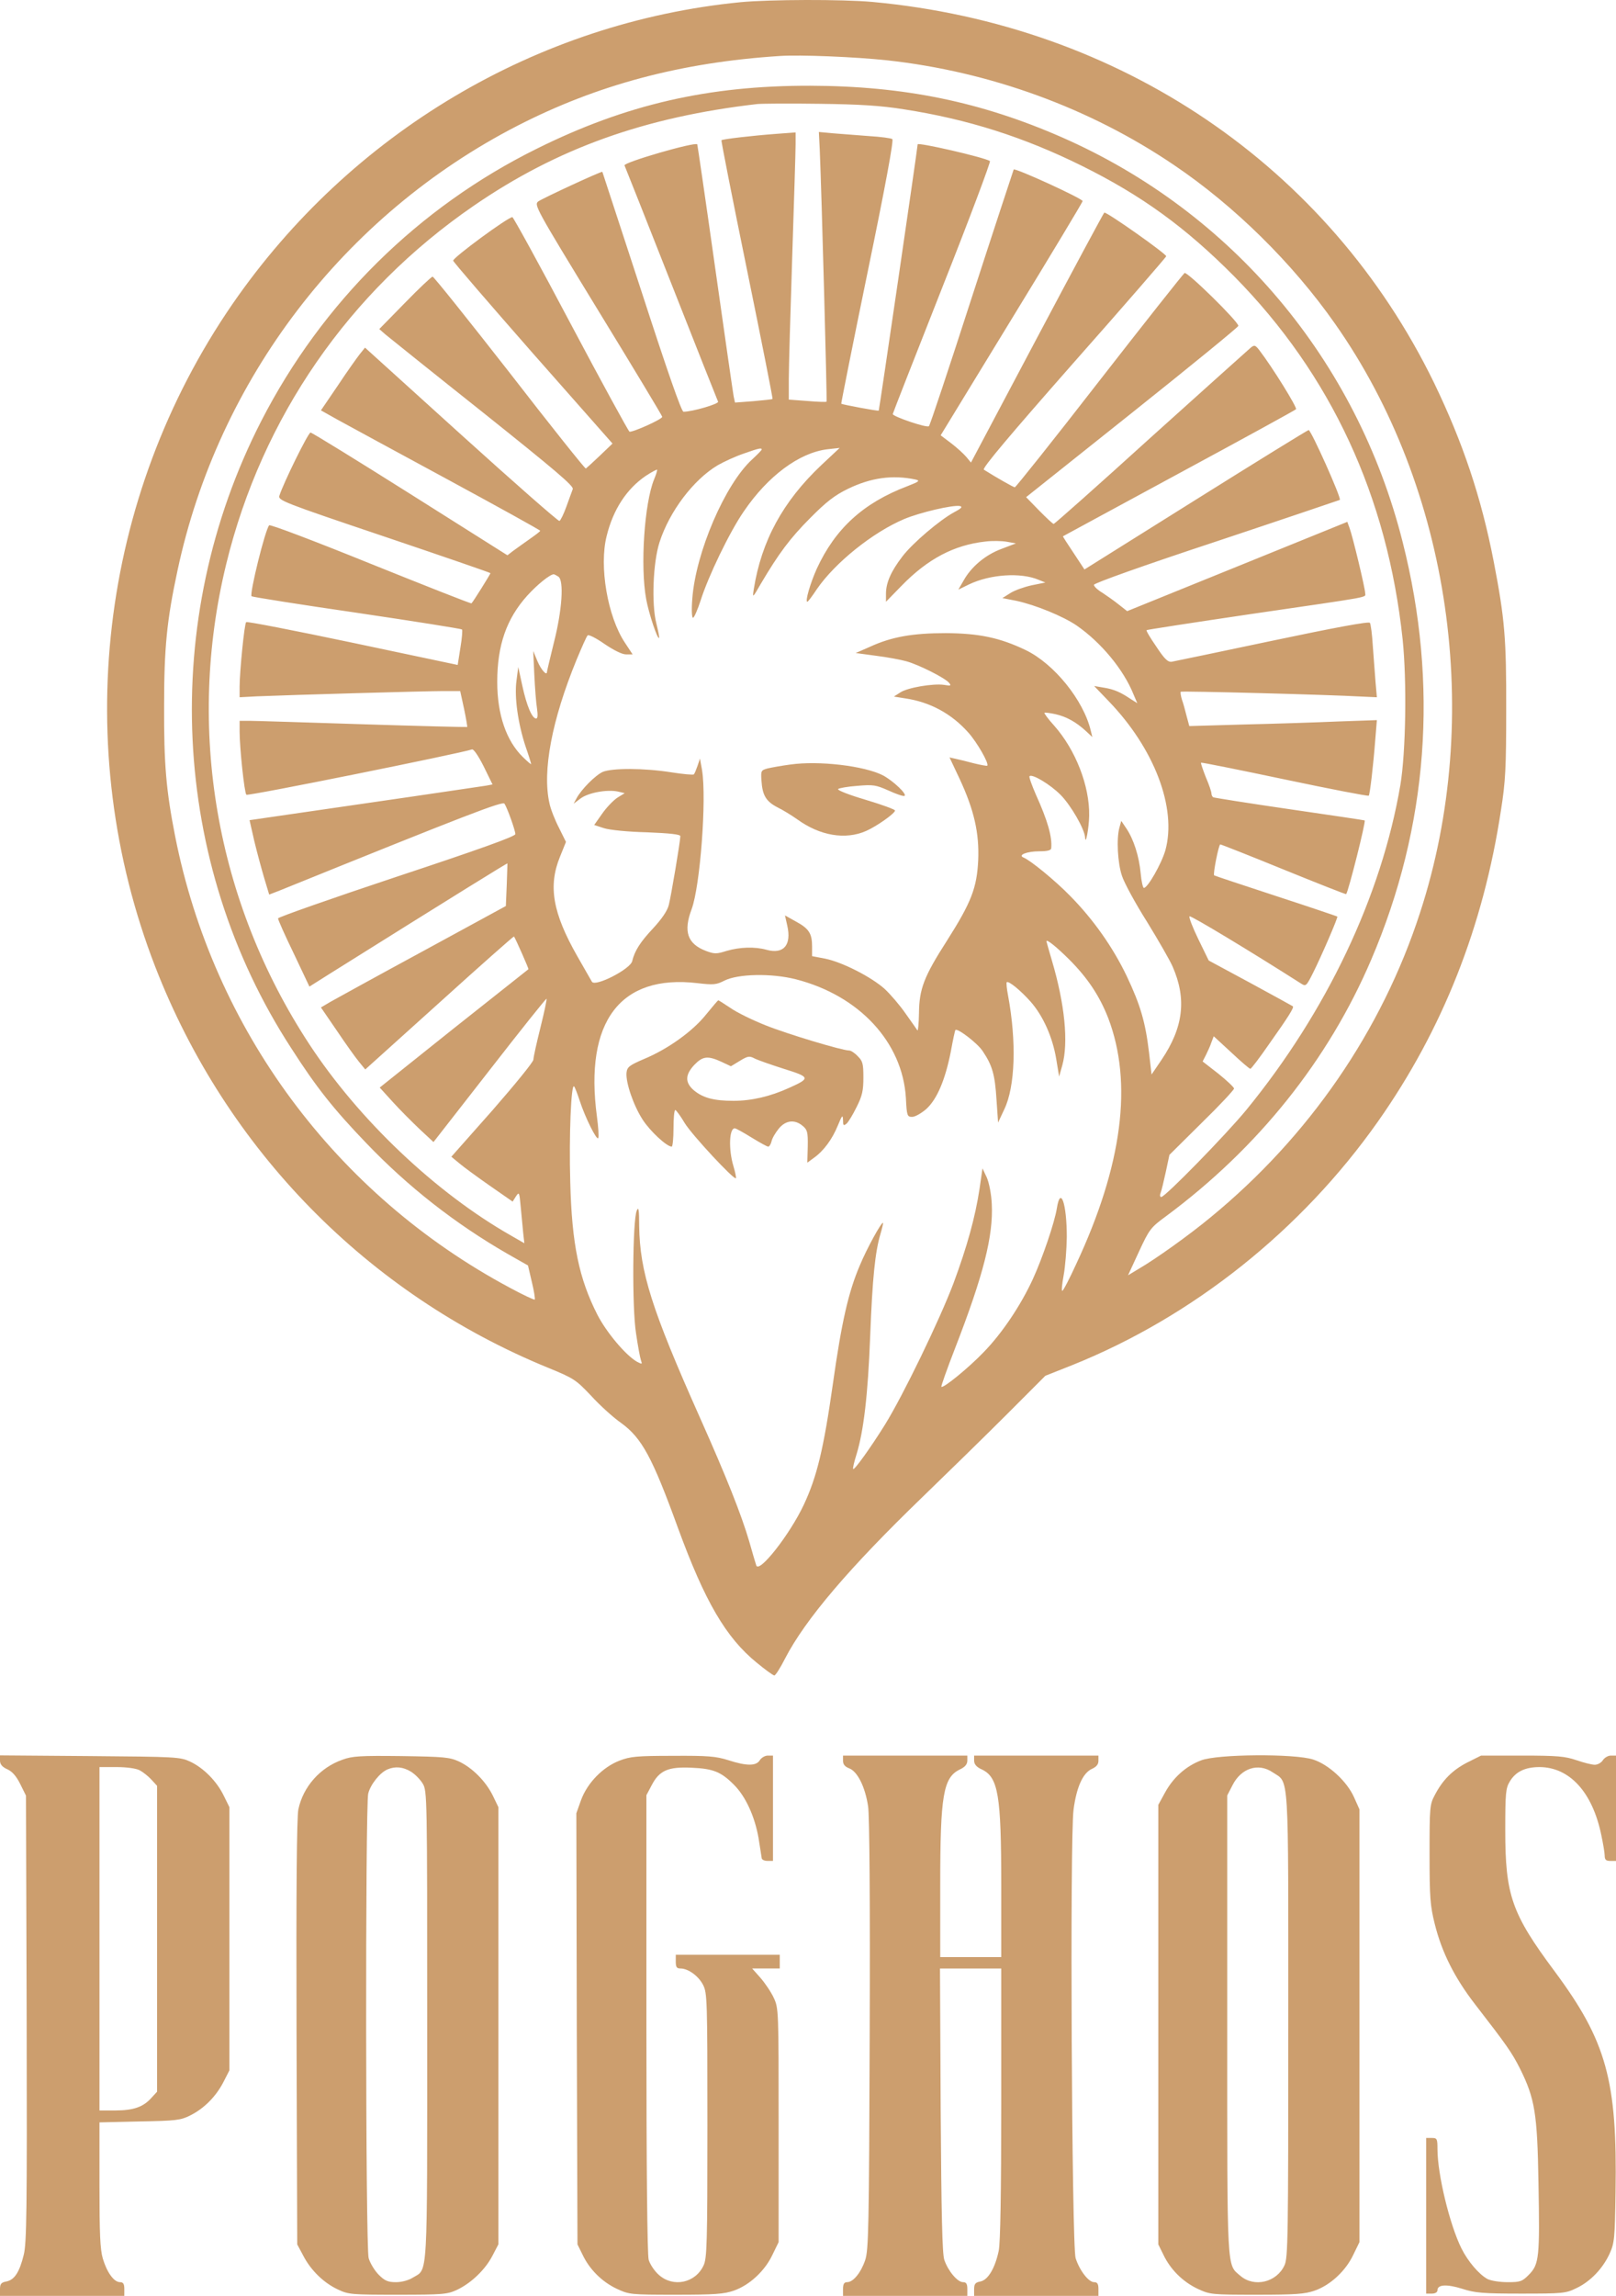
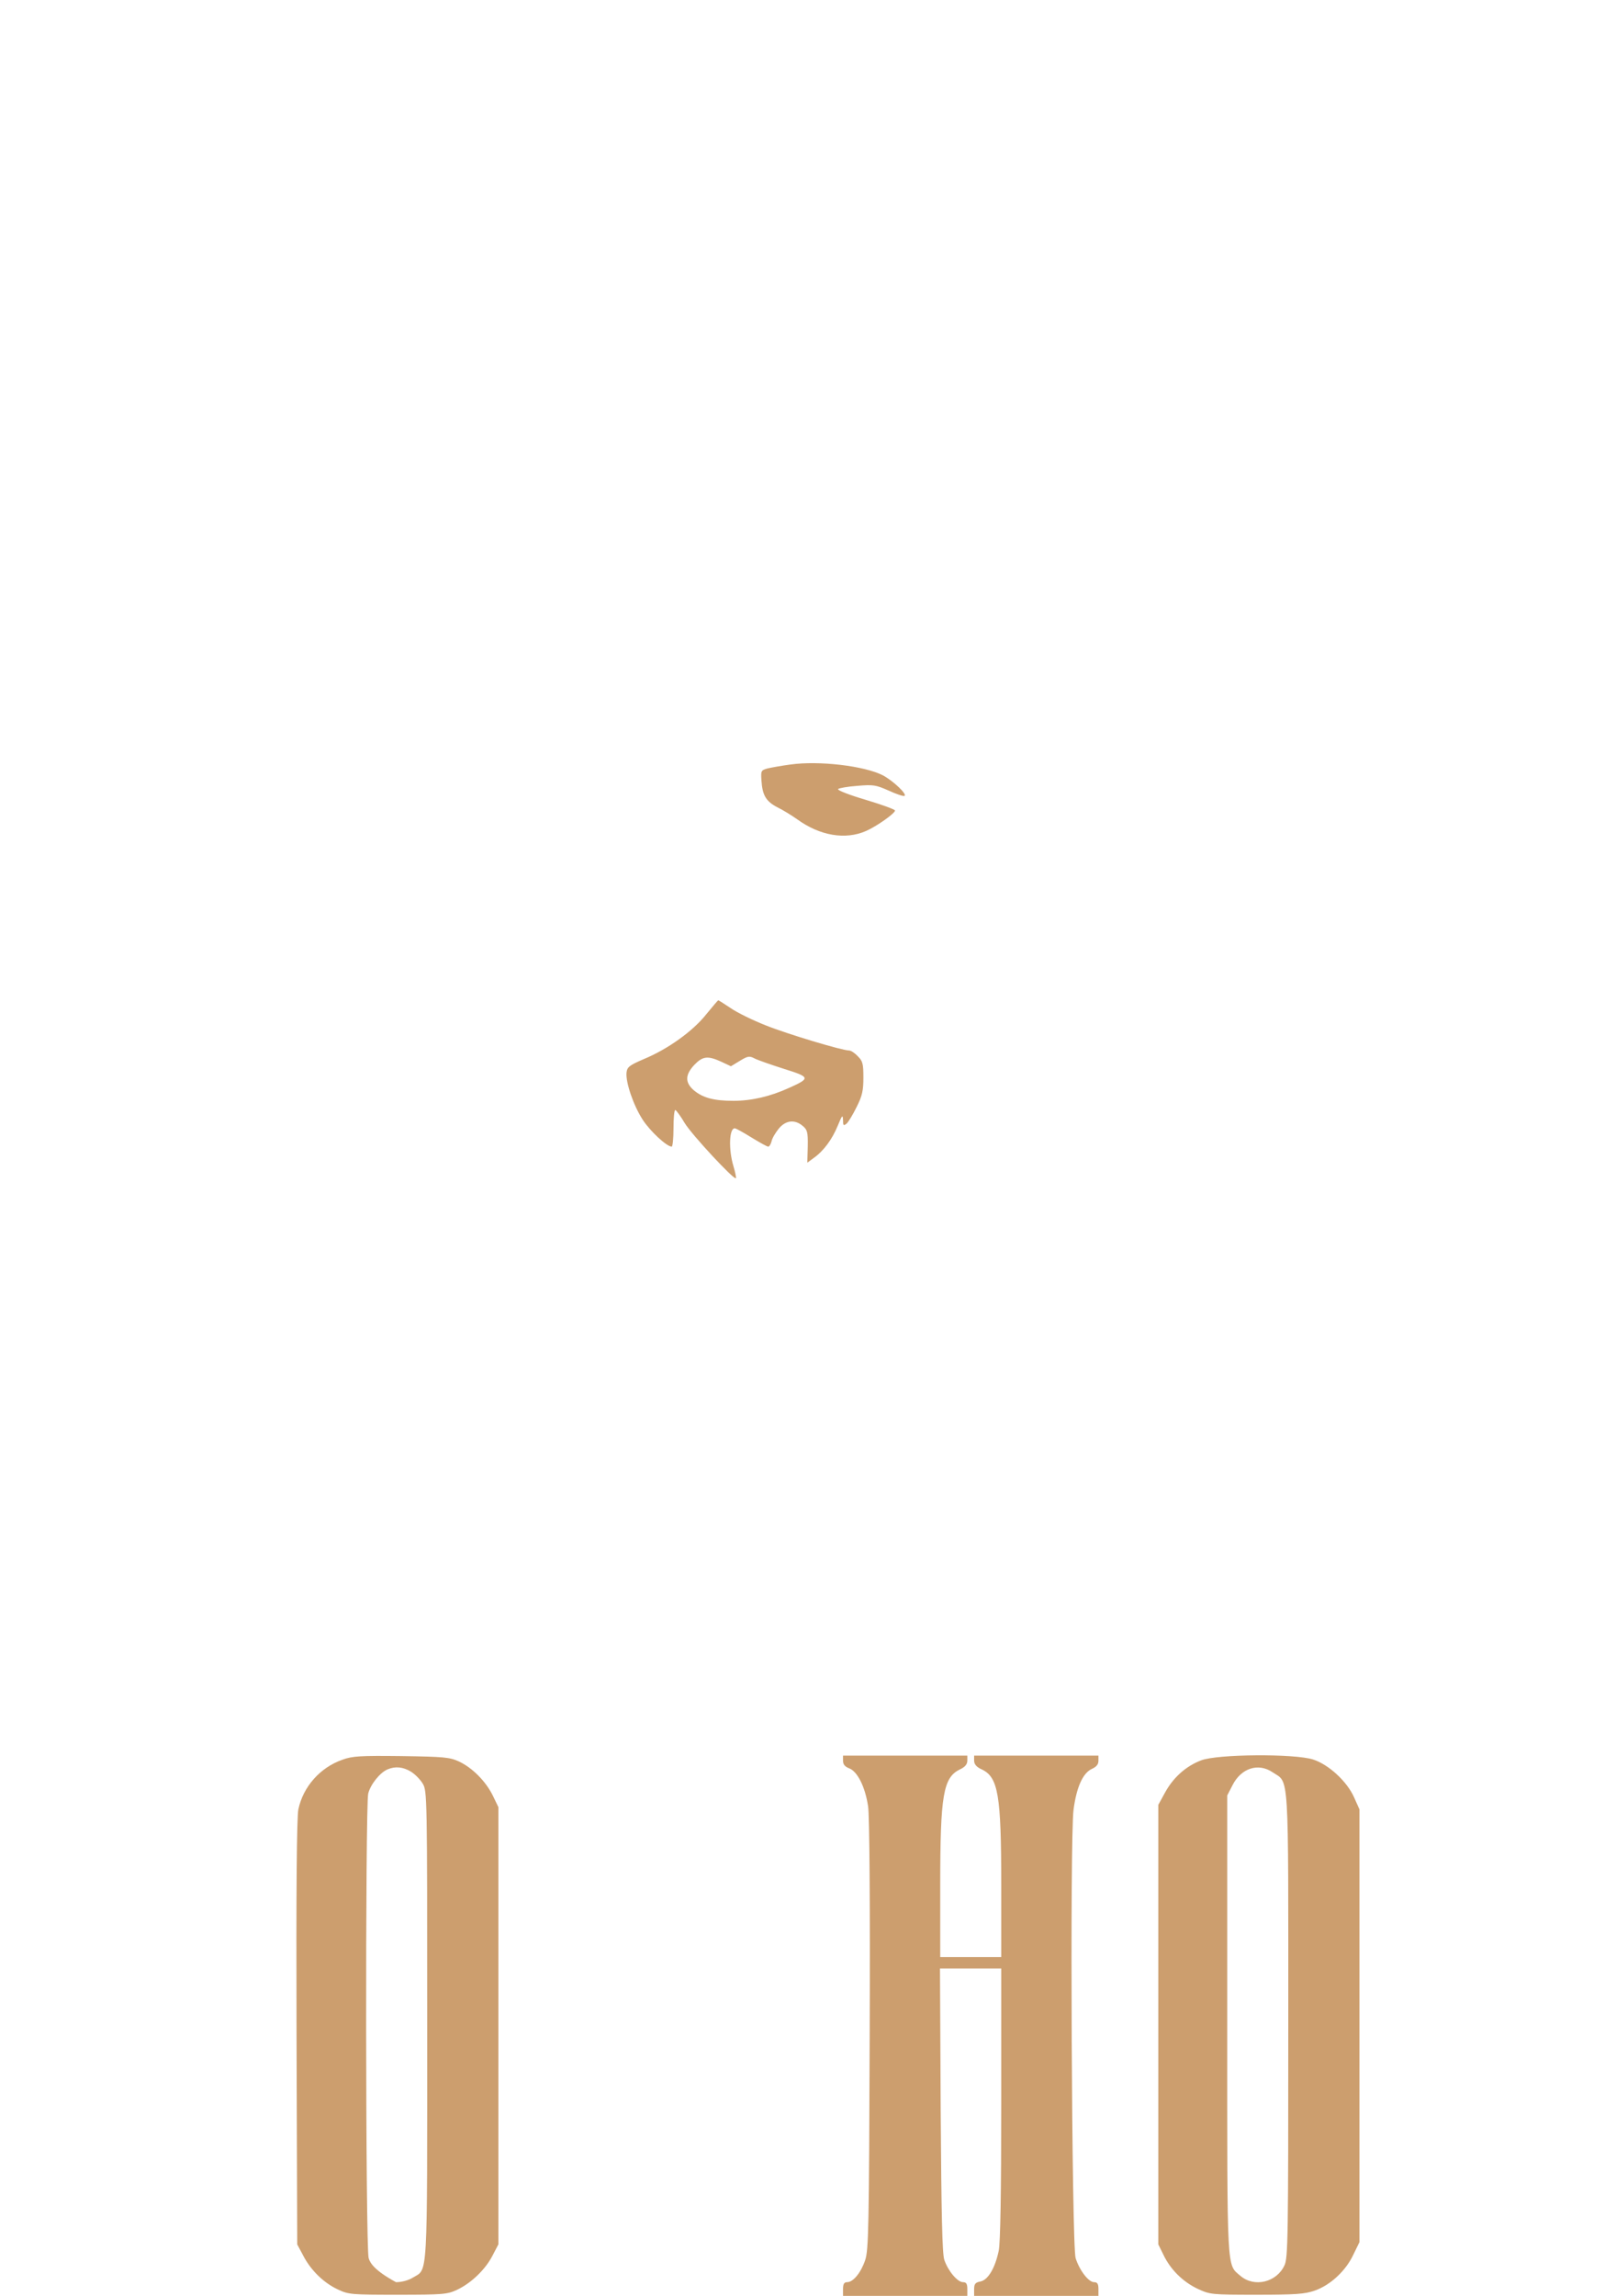
<svg xmlns="http://www.w3.org/2000/svg" viewBox="0 0 40 56.798" fill="none">
-   <path d="M18.333 0.054C13.293 0.547 8.677 3.288 5.757 7.518C2.451 12.316 1.735 18.483 3.844 23.92C5.6 28.44 9.097 32.008 13.567 33.837C14.205 34.098 14.255 34.132 14.63 34.528C14.842 34.761 15.178 35.066 15.374 35.202C15.889 35.576 16.146 36.052 16.784 37.807C17.444 39.608 17.964 40.509 18.73 41.132C18.943 41.308 19.139 41.449 19.167 41.449C19.195 41.449 19.318 41.257 19.435 41.025C19.933 40.062 21.024 38.782 22.82 37.048C23.452 36.437 24.403 35.508 24.924 34.987L25.875 34.035L26.546 33.769C29.533 32.569 32.213 30.433 34.109 27.743C35.704 25.478 36.717 22.924 37.153 20.041C37.265 19.338 37.282 18.987 37.282 17.577C37.287 15.799 37.248 15.317 36.974 13.896C36.666 12.304 36.208 10.945 35.497 9.472C32.884 4.109 27.726 0.614 21.595 0.048C20.851 -0.02 19.049 -0.014 18.333 0.054ZM21.958 1.492C24.498 1.77 26.977 2.67 29.064 4.086C30.557 5.094 31.995 6.51 33.047 8.011C35.911 12.083 36.728 17.741 35.15 22.578C34.199 25.506 32.398 28.117 29.97 30.111C29.438 30.552 28.605 31.147 28.185 31.39L27.922 31.549L28.191 30.966C28.448 30.411 28.482 30.366 28.862 30.088C31.145 28.395 32.879 26.226 33.942 23.739C35.352 20.443 35.614 16.937 34.719 13.409C33.584 8.906 30.495 5.247 26.294 3.401C24.28 2.517 22.372 2.127 20.056 2.121C17.533 2.115 15.491 2.585 13.287 3.679C10.356 5.128 7.972 7.484 6.468 10.413C3.933 15.351 4.219 21.338 7.212 25.936C7.833 26.905 8.258 27.438 9.063 28.276C10.098 29.358 11.262 30.269 12.56 31.017L13.069 31.306L13.164 31.713C13.22 31.94 13.248 32.133 13.237 32.15C13.22 32.161 12.94 32.031 12.616 31.855C8.308 29.55 5.282 25.466 4.336 20.692C4.112 19.554 4.056 18.908 4.062 17.464C4.062 16.025 4.129 15.346 4.392 14.122C5.399 9.387 8.51 5.321 12.806 3.112C14.781 2.098 16.856 1.543 19.301 1.385C19.799 1.351 21.175 1.407 21.958 1.492ZM22.372 2.704C23.95 2.948 25.337 3.39 26.77 4.098C28.258 4.834 29.343 5.621 30.552 6.839C32.946 9.268 34.344 12.282 34.719 15.821C34.825 16.852 34.798 18.602 34.663 19.418C34.194 22.17 32.84 25.025 30.848 27.46C30.339 28.078 28.84 29.612 28.744 29.612C28.711 29.612 28.705 29.567 28.728 29.51C28.75 29.459 28.806 29.221 28.857 28.989L28.946 28.57L29.746 27.777C30.188 27.347 30.546 26.962 30.546 26.928C30.54 26.894 30.367 26.73 30.154 26.559L29.768 26.259L29.852 26.095C29.897 26.005 29.959 25.869 29.986 25.784L30.043 25.636L30.479 26.038C30.714 26.259 30.926 26.441 30.949 26.441C30.971 26.441 31.178 26.169 31.413 25.829C31.911 25.127 32.034 24.923 32.001 24.894C31.984 24.883 31.514 24.623 30.949 24.317L29.919 23.762L29.662 23.235C29.522 22.946 29.422 22.691 29.444 22.669C29.472 22.64 30.982 23.552 32.208 24.334C32.325 24.407 32.336 24.396 32.504 24.062C32.711 23.648 33.125 22.691 33.102 22.674C33.097 22.669 32.414 22.436 31.581 22.165C30.753 21.893 30.065 21.666 30.053 21.655C30.02 21.627 30.166 20.89 30.205 20.89C30.227 20.89 30.932 21.168 31.777 21.513C32.616 21.853 33.315 22.131 33.321 22.119C33.377 22.051 33.813 20.324 33.779 20.296C33.768 20.29 32.935 20.165 31.916 20.018C30.904 19.871 30.053 19.735 30.031 19.724C30.003 19.707 29.986 19.661 29.986 19.627C29.986 19.588 29.925 19.406 29.846 19.225C29.774 19.038 29.718 18.88 29.729 18.868C29.74 18.857 30.669 19.044 31.799 19.282C32.929 19.52 33.864 19.701 33.88 19.684C33.908 19.656 33.992 18.942 34.042 18.291L34.081 17.815L33.108 17.849C32.577 17.872 31.53 17.906 30.787 17.923L29.438 17.962L29.371 17.713C29.337 17.577 29.287 17.39 29.253 17.3C29.226 17.209 29.215 17.124 29.226 17.113C29.248 17.09 32.912 17.186 33.701 17.232L34.081 17.249L34.048 16.875C34.031 16.671 34.003 16.269 33.981 15.986C33.964 15.697 33.931 15.442 33.908 15.408C33.886 15.368 33.03 15.527 31.497 15.85C30.188 16.127 29.064 16.359 29.002 16.371C28.907 16.382 28.823 16.303 28.622 15.997C28.476 15.787 28.364 15.6 28.381 15.589C28.392 15.578 29.533 15.402 30.915 15.198C34.048 14.74 33.791 14.791 33.791 14.672C33.791 14.553 33.483 13.273 33.405 13.063L33.349 12.91L30.624 14.015L27.9 15.119L27.698 14.96C27.587 14.87 27.402 14.74 27.29 14.666C27.172 14.598 27.077 14.507 27.077 14.468C27.077 14.428 28.297 13.992 30.115 13.392C31.782 12.837 33.153 12.372 33.164 12.367C33.209 12.327 32.453 10.639 32.392 10.639C32.37 10.639 31.111 11.415 29.601 12.361L26.843 14.088L26.574 13.68C26.423 13.454 26.305 13.273 26.311 13.267C26.317 13.261 27.609 12.565 29.175 11.715C30.747 10.866 32.051 10.152 32.079 10.124C32.118 10.09 31.497 9.087 31.167 8.657C31.072 8.538 31.049 8.527 30.96 8.6C30.904 8.646 29.791 9.648 28.487 10.82C27.189 11.998 26.104 12.961 26.081 12.961C26.059 12.961 25.897 12.808 25.718 12.627L25.399 12.299L28.023 10.209C29.466 9.059 30.652 8.09 30.652 8.062C30.658 7.96 29.388 6.714 29.321 6.754C29.287 6.777 28.336 7.977 27.212 9.421C26.087 10.871 25.142 12.055 25.119 12.055C25.086 12.055 24.649 11.806 24.353 11.619C24.303 11.585 25.013 10.747 26.574 8.974C27.838 7.547 28.867 6.357 28.867 6.34C28.867 6.278 27.424 5.259 27.335 5.259C27.323 5.259 26.574 6.652 25.673 8.351L24.034 11.443L23.917 11.302C23.855 11.228 23.687 11.075 23.547 10.968L23.284 10.769L25.041 7.892C26.009 6.312 26.798 4.998 26.798 4.975C26.798 4.913 25.131 4.149 25.091 4.194C25.086 4.205 24.616 5.627 24.056 7.354C23.497 9.082 23.021 10.52 22.993 10.543C22.949 10.594 22.098 10.305 22.098 10.243C22.098 10.226 22.652 8.815 23.324 7.111C24 5.406 24.526 4.001 24.504 3.984C24.347 3.888 22.714 3.514 22.714 3.571C22.708 3.69 21.763 10.146 21.751 10.158C21.735 10.175 20.856 10.01 20.823 9.988C20.817 9.982 21.108 8.515 21.477 6.726C21.914 4.613 22.126 3.463 22.087 3.441C22.054 3.418 21.802 3.384 21.517 3.367C21.237 3.344 20.84 3.316 20.638 3.299L20.269 3.265L20.291 3.707C20.336 4.755 20.476 9.92 20.459 9.937C20.448 9.948 20.235 9.942 19.984 9.92L19.525 9.886V9.37C19.525 9.087 19.564 7.734 19.609 6.363C19.654 4.992 19.693 3.735 19.693 3.571V3.276L19.234 3.31C18.613 3.356 17.891 3.441 17.858 3.469C17.847 3.486 18.132 4.925 18.49 6.675C18.848 8.425 19.133 9.863 19.122 9.869C19.117 9.88 18.898 9.903 18.647 9.925L18.193 9.959L18.16 9.807C18.143 9.716 17.936 8.283 17.701 6.618C17.466 4.953 17.265 3.582 17.259 3.571C17.203 3.503 15.43 4.018 15.458 4.092C15.475 4.126 15.995 5.44 16.616 7.014C17.237 8.589 17.757 9.903 17.774 9.937C17.796 9.993 17.136 10.186 16.918 10.186C16.868 10.186 16.515 9.172 15.883 7.224C15.351 5.598 14.915 4.262 14.91 4.251C14.893 4.228 13.461 4.891 13.326 4.981C13.214 5.066 13.248 5.128 14.798 7.666C15.676 9.099 16.392 10.288 16.392 10.311C16.392 10.373 15.654 10.701 15.581 10.679C15.553 10.662 14.898 9.467 14.126 8.011C13.36 6.561 12.705 5.372 12.683 5.372C12.571 5.372 11.217 6.369 11.217 6.448C11.217 6.476 12.107 7.507 13.186 8.736L15.161 10.973L14.848 11.273C14.675 11.438 14.518 11.579 14.501 11.591C14.479 11.596 13.628 10.531 12.616 9.223C11.598 7.921 10.742 6.85 10.708 6.844C10.68 6.844 10.367 7.139 10.02 7.496L9.388 8.141L9.544 8.277C9.634 8.351 10.719 9.223 11.961 10.209C13.74 11.63 14.21 12.027 14.177 12.1C14.154 12.157 14.087 12.35 14.02 12.531C13.953 12.718 13.875 12.876 13.847 12.888C13.813 12.893 12.722 11.936 11.413 10.752L9.035 8.6L8.907 8.759C8.84 8.844 8.593 9.189 8.364 9.535L7.944 10.152L8.358 10.384C8.582 10.509 9.807 11.171 11.072 11.857C12.336 12.542 13.371 13.114 13.371 13.131C13.371 13.148 13.248 13.239 13.103 13.341C12.957 13.443 12.778 13.573 12.7 13.629L12.56 13.737L10.154 12.219C8.834 11.387 7.721 10.701 7.687 10.701C7.631 10.696 7.01 11.959 6.915 12.265C6.882 12.378 7.005 12.429 9.511 13.273C10.954 13.76 12.14 14.168 12.14 14.179C12.14 14.201 11.71 14.892 11.67 14.926C11.659 14.938 10.54 14.496 9.175 13.947C7.805 13.392 6.686 12.967 6.663 12.995C6.563 13.103 6.171 14.694 6.227 14.751C6.244 14.768 7.419 14.955 8.828 15.159C10.244 15.368 11.419 15.555 11.435 15.572C11.452 15.583 11.435 15.793 11.396 16.025L11.329 16.45L8.728 15.901C7.296 15.6 6.11 15.368 6.093 15.391C6.048 15.431 5.931 16.626 5.931 16.988V17.249L6.367 17.226C7.178 17.192 10.546 17.096 10.971 17.096H11.391L11.486 17.532C11.536 17.77 11.57 17.974 11.564 17.985C11.553 17.99 10.389 17.962 8.974 17.917C7.564 17.872 6.3 17.832 6.171 17.832H5.931V18.098C5.931 18.5 6.048 19.61 6.098 19.661C6.132 19.701 11.374 18.642 11.682 18.54C11.721 18.523 11.838 18.693 11.972 18.959L12.191 19.406L12.04 19.435C11.956 19.446 10.602 19.65 9.03 19.876L6.177 20.29L6.294 20.805C6.361 21.083 6.473 21.496 6.54 21.723L6.663 22.131L6.926 22.029C11.575 20.148 12.442 19.814 12.487 19.882C12.56 19.995 12.756 20.545 12.756 20.635C12.756 20.692 11.855 21.015 9.819 21.689C8.202 22.227 6.882 22.691 6.882 22.72C6.882 22.754 7.055 23.144 7.273 23.592L7.659 24.407L8.179 24.079C11.335 22.102 12.554 21.349 12.56 21.36C12.56 21.366 12.554 21.604 12.543 21.893L12.521 22.414L10.473 23.529C9.343 24.141 8.314 24.708 8.185 24.781L7.944 24.923L8.336 25.495C8.549 25.812 8.795 26.157 8.884 26.265L9.041 26.457L10.876 24.804C11.883 23.892 12.717 23.156 12.722 23.167C12.761 23.218 13.091 23.966 13.08 23.977C13.069 23.983 12.241 24.645 11.228 25.444L9.399 26.905L9.718 27.256C9.897 27.454 10.199 27.755 10.389 27.936L10.73 28.253L12.118 26.474C12.884 25.489 13.517 24.696 13.528 24.708C13.539 24.719 13.472 25.042 13.377 25.421C13.282 25.8 13.203 26.157 13.203 26.214C13.203 26.271 12.745 26.831 12.191 27.466L11.172 28.616L11.363 28.774C11.469 28.865 11.81 29.114 12.118 29.329L12.689 29.726L12.772 29.595C12.851 29.476 12.856 29.493 12.89 29.867C12.912 30.082 12.94 30.377 12.951 30.507L12.979 30.756L12.655 30.57C10.781 29.505 8.879 27.698 7.654 25.829C5.343 22.306 4.605 18.03 5.6 13.952C6.484 10.328 8.638 7.213 11.721 5.094C13.785 3.673 15.95 2.897 18.742 2.574C18.848 2.563 19.542 2.557 20.28 2.568C21.282 2.58 21.813 2.614 22.372 2.704ZM18.854 11.12C18.854 11.137 18.747 11.245 18.619 11.364C17.947 11.976 17.22 13.669 17.136 14.813C17.114 15.091 17.125 15.283 17.153 15.283C17.181 15.283 17.265 15.091 17.343 14.853C17.528 14.264 18.059 13.159 18.412 12.65C19.005 11.777 19.782 11.2 20.476 11.115L20.784 11.081L20.325 11.511C19.379 12.406 18.848 13.38 18.658 14.575C18.624 14.802 18.624 14.802 18.837 14.434C19.273 13.697 19.553 13.318 20.056 12.814C20.454 12.412 20.661 12.253 20.985 12.095C21.556 11.817 22.093 11.743 22.658 11.862C22.781 11.891 22.753 11.913 22.462 12.027C21.371 12.44 20.677 13.074 20.219 14.066C20.056 14.428 19.922 14.887 19.984 14.887C20 14.887 20.107 14.745 20.219 14.575C20.666 13.924 21.6 13.171 22.378 12.842C22.764 12.678 23.592 12.485 23.76 12.519C23.833 12.536 23.799 12.576 23.626 12.667C23.268 12.859 22.585 13.437 22.333 13.771C22.054 14.134 21.93 14.417 21.93 14.689V14.887L22.311 14.496C22.96 13.828 23.614 13.482 24.392 13.397C24.56 13.375 24.8 13.38 24.924 13.403L25.147 13.443L24.789 13.579C24.392 13.726 24.04 14.02 23.849 14.366L23.721 14.587L23.989 14.456C24.51 14.207 25.265 14.156 25.707 14.343L25.875 14.411L25.539 14.479C25.354 14.519 25.114 14.604 25.008 14.672L24.812 14.796L25.159 14.864C25.634 14.966 26.322 15.249 26.652 15.476C27.256 15.895 27.81 16.563 28.056 17.175L28.151 17.396L27.989 17.294C27.738 17.124 27.57 17.05 27.318 17.011L27.083 16.971L27.436 17.339C28.571 18.512 29.136 19.99 28.845 21.038C28.75 21.366 28.409 21.966 28.314 21.966C28.291 21.966 28.252 21.808 28.235 21.61C28.196 21.185 28.062 20.766 27.883 20.499L27.754 20.307L27.709 20.471C27.631 20.749 27.665 21.355 27.771 21.666C27.822 21.83 28.101 22.346 28.392 22.805C28.677 23.269 28.963 23.767 29.024 23.909C29.377 24.713 29.293 25.416 28.75 26.22L28.504 26.582L28.442 26.044C28.353 25.291 28.23 24.866 27.889 24.147C27.547 23.433 27.061 22.742 26.484 22.159C26.126 21.791 25.505 21.281 25.332 21.213C25.186 21.151 25.427 21.06 25.724 21.06C25.914 21.06 26.015 21.038 26.02 20.987C26.048 20.703 25.93 20.296 25.64 19.656C25.539 19.423 25.466 19.219 25.483 19.203C25.544 19.135 25.998 19.406 26.255 19.667C26.507 19.922 26.848 20.511 26.859 20.72C26.87 20.93 26.954 20.488 26.96 20.177C26.971 19.44 26.624 18.551 26.093 17.951C25.947 17.792 25.841 17.645 25.852 17.634C25.869 17.622 25.992 17.639 26.126 17.668C26.401 17.73 26.641 17.866 26.881 18.087L27.038 18.234L26.999 18.075C26.82 17.322 26.093 16.422 25.388 16.082C24.75 15.776 24.235 15.668 23.413 15.663C22.591 15.663 22.07 15.753 21.528 16.003L21.181 16.155L21.684 16.223C21.958 16.257 22.294 16.32 22.434 16.359C22.742 16.444 23.396 16.773 23.491 16.892C23.553 16.965 23.536 16.971 23.368 16.943C23.105 16.903 22.451 17.011 22.277 17.135L22.126 17.232L22.406 17.277C23.021 17.367 23.553 17.656 23.967 18.121C24.185 18.364 24.487 18.891 24.437 18.942C24.426 18.953 24.28 18.925 24.112 18.885C23.945 18.84 23.738 18.789 23.654 18.772L23.503 18.738L23.754 19.27C24.112 20.041 24.241 20.607 24.213 21.281C24.179 21.966 24.045 22.317 23.441 23.269C22.87 24.158 22.753 24.464 22.747 25.064C22.742 25.319 22.725 25.512 22.708 25.489C22.691 25.466 22.563 25.279 22.417 25.076C22.272 24.866 22.037 24.594 21.897 24.464C21.561 24.164 20.845 23.801 20.426 23.716L20.101 23.654V23.416C20.101 23.099 20.028 22.974 19.704 22.799L19.43 22.646L19.486 22.895C19.598 23.382 19.396 23.614 18.971 23.496C18.686 23.416 18.311 23.428 17.986 23.524C17.735 23.603 17.684 23.603 17.472 23.524C17.013 23.348 16.912 23.042 17.119 22.493C17.332 21.921 17.494 19.758 17.377 19.05L17.326 18.766L17.265 18.948C17.231 19.044 17.192 19.14 17.175 19.157C17.158 19.174 16.907 19.152 16.616 19.106C15.939 18.999 15.156 18.999 14.921 19.095C14.742 19.174 14.384 19.531 14.266 19.758L14.199 19.882L14.372 19.752C14.563 19.61 15.021 19.525 15.296 19.582L15.463 19.622L15.279 19.735C15.178 19.803 15.01 19.978 14.904 20.131L14.708 20.409L14.949 20.488C15.089 20.533 15.542 20.579 16.017 20.59C16.582 20.613 16.84 20.641 16.84 20.686C16.84 20.811 16.61 22.17 16.554 22.391C16.515 22.538 16.381 22.731 16.174 22.957C15.849 23.303 15.71 23.518 15.648 23.779C15.598 23.977 14.736 24.419 14.652 24.288C14.624 24.243 14.462 23.954 14.289 23.654C13.679 22.584 13.567 21.921 13.858 21.202L14.009 20.828L13.835 20.477C13.735 20.284 13.628 20.012 13.6 19.871C13.421 19.078 13.656 17.821 14.272 16.32C14.4 16.014 14.518 15.742 14.546 15.719C14.568 15.691 14.758 15.787 14.96 15.929C15.195 16.087 15.396 16.189 15.497 16.189H15.659L15.469 15.901C15.038 15.255 14.826 14.009 15.016 13.261C15.178 12.599 15.514 12.095 15.978 11.777C16.123 11.681 16.252 11.613 16.263 11.619C16.275 11.63 16.241 11.738 16.191 11.857C15.95 12.446 15.844 14.009 15.995 14.825C16.062 15.187 16.275 15.821 16.314 15.782C16.325 15.77 16.291 15.606 16.247 15.425C16.123 14.949 16.163 13.913 16.325 13.414C16.571 12.65 17.164 11.868 17.763 11.511C17.919 11.421 18.205 11.29 18.406 11.222C18.786 11.087 18.854 11.075 18.854 11.12ZM13.819 14.264C13.964 14.354 13.914 15.096 13.712 15.889C13.617 16.274 13.539 16.603 13.539 16.62C13.539 16.733 13.393 16.569 13.304 16.359L13.198 16.105L13.226 16.699C13.242 17.028 13.27 17.401 13.293 17.532C13.315 17.696 13.31 17.775 13.27 17.775C13.17 17.775 13.035 17.458 12.929 16.965L12.828 16.501L12.784 16.841C12.728 17.249 12.823 17.9 13.007 18.461C13.086 18.687 13.147 18.885 13.147 18.902C13.147 18.919 13.058 18.84 12.946 18.732C12.532 18.33 12.308 17.679 12.308 16.869C12.308 15.963 12.537 15.306 13.052 14.734C13.304 14.456 13.617 14.207 13.707 14.207C13.723 14.207 13.774 14.236 13.819 14.264ZM26.468 23.739C26.926 24.198 27.217 24.64 27.43 25.183C28.045 26.792 27.782 28.825 26.641 31.266C26.473 31.634 26.317 31.934 26.294 31.934C26.272 31.934 26.288 31.765 26.328 31.549C26.367 31.34 26.401 30.915 26.406 30.603C26.406 29.776 26.25 29.323 26.16 29.89C26.104 30.241 25.808 31.113 25.567 31.64C25.265 32.297 24.8 32.988 24.347 33.452C23.978 33.837 23.346 34.353 23.301 34.307C23.29 34.296 23.441 33.865 23.642 33.35C24.347 31.532 24.588 30.57 24.549 29.788C24.538 29.538 24.482 29.261 24.426 29.131L24.319 28.904L24.247 29.403C24.14 30.111 23.939 30.835 23.603 31.742C23.256 32.659 22.356 34.517 21.903 35.248C21.55 35.814 21.147 36.374 21.119 36.341C21.103 36.329 21.142 36.165 21.203 35.972C21.377 35.401 21.483 34.517 21.539 33.056C21.595 31.606 21.662 30.977 21.791 30.535C21.835 30.388 21.863 30.264 21.858 30.252C21.824 30.218 21.461 30.875 21.282 31.306C21.002 31.963 20.834 32.688 20.616 34.234C20.386 35.853 20.219 36.539 19.894 37.23C19.547 37.966 18.786 38.934 18.719 38.725C18.703 38.68 18.624 38.413 18.546 38.136C18.35 37.468 17.981 36.539 17.321 35.061C16.129 32.388 15.838 31.464 15.821 30.331C15.821 29.918 15.805 29.839 15.76 29.952C15.659 30.201 15.642 32.342 15.743 32.982C15.788 33.294 15.844 33.594 15.866 33.656C15.9 33.752 15.894 33.752 15.771 33.69C15.497 33.537 15.016 32.971 14.786 32.523C14.333 31.634 14.154 30.785 14.115 29.238C14.082 28.1 14.137 26.792 14.21 26.877C14.233 26.899 14.294 27.064 14.35 27.233C14.484 27.647 14.781 28.242 14.809 28.151C14.826 28.111 14.809 27.873 14.775 27.619C14.462 25.274 15.351 24.096 17.265 24.322C17.662 24.368 17.729 24.362 17.93 24.26C18.266 24.09 19.094 24.073 19.698 24.226C21.27 24.628 22.339 25.784 22.423 27.16C22.445 27.607 22.456 27.63 22.579 27.63C22.652 27.63 22.809 27.539 22.932 27.432C23.195 27.188 23.396 26.718 23.536 26.01C23.586 25.733 23.637 25.495 23.648 25.483C23.687 25.421 24.191 25.8 24.325 26.005C24.56 26.356 24.627 26.576 24.666 27.205L24.705 27.771L24.856 27.449C25.131 26.882 25.164 25.767 24.951 24.623C24.918 24.458 24.907 24.317 24.918 24.3C24.963 24.254 25.27 24.509 25.511 24.781C25.824 25.138 26.053 25.659 26.143 26.192L26.216 26.633L26.294 26.356C26.451 25.789 26.356 24.838 26.037 23.762C25.964 23.513 25.902 23.297 25.902 23.286C25.902 23.224 26.149 23.422 26.468 23.739Z" fill="#CC9E6E" />
  <path d="M19.559 18.914C19.346 18.942 19.094 18.988 18.999 19.01C18.837 19.056 18.831 19.067 18.848 19.311C18.871 19.673 18.96 19.826 19.245 19.973C19.385 20.041 19.603 20.177 19.732 20.268C20.292 20.675 20.924 20.783 21.438 20.557C21.707 20.438 22.154 20.12 22.154 20.052C22.154 20.024 21.824 19.905 21.427 19.786C21.024 19.667 20.717 19.548 20.745 19.52C20.767 19.497 20.98 19.458 21.22 19.441C21.612 19.407 21.679 19.418 21.987 19.554C22.171 19.639 22.35 19.701 22.384 19.69C22.473 19.662 22.11 19.316 21.852 19.18C21.399 18.948 20.275 18.812 19.559 18.914Z" fill="#CC9E6E" />
  <path d="M17.477 25.098C17.147 25.512 16.531 25.953 15.944 26.197C15.575 26.356 15.524 26.395 15.508 26.537C15.485 26.78 15.681 27.352 15.91 27.703C16.095 27.987 16.503 28.366 16.627 28.366C16.649 28.366 16.671 28.162 16.671 27.913C16.671 27.664 16.688 27.46 16.716 27.46C16.738 27.466 16.845 27.607 16.951 27.788C17.13 28.078 18.165 29.193 18.215 29.148C18.227 29.137 18.199 29 18.154 28.848C18.031 28.44 18.047 27.913 18.187 27.913C18.215 27.913 18.4 28.015 18.601 28.14C18.803 28.264 18.987 28.366 19.015 28.366C19.043 28.366 19.082 28.304 19.099 28.23C19.116 28.151 19.2 28.015 19.278 27.919C19.446 27.715 19.67 27.686 19.866 27.851C19.983 27.947 20 28.004 19.994 28.36L19.983 28.763L20.145 28.644C20.386 28.474 20.599 28.185 20.738 27.845C20.845 27.585 20.861 27.568 20.867 27.709C20.867 27.845 20.878 27.857 20.951 27.8C20.996 27.766 21.108 27.579 21.203 27.387C21.343 27.109 21.371 26.979 21.371 26.656C21.371 26.316 21.354 26.248 21.231 26.129C21.158 26.05 21.063 25.988 21.018 25.988C20.845 25.988 19.485 25.58 18.948 25.364C18.635 25.24 18.249 25.053 18.087 24.94C17.924 24.832 17.785 24.742 17.779 24.747C17.768 24.747 17.633 24.906 17.477 25.098ZM19.401 26.441C20.056 26.645 20.067 26.673 19.536 26.911C19.066 27.126 18.601 27.233 18.154 27.233C17.673 27.233 17.399 27.16 17.175 26.973C16.951 26.78 16.957 26.588 17.186 26.344C17.393 26.129 17.516 26.112 17.852 26.265L18.092 26.378L18.316 26.242C18.512 26.123 18.551 26.118 18.68 26.186C18.758 26.226 19.082 26.339 19.401 26.441Z" fill="#CC9E6E" />
-   <path d="M0 43.556C0 43.647 0.056 43.715 0.185 43.771C0.308 43.828 0.408 43.947 0.503 44.139L0.643 44.422L0.66 49.939C0.671 54.697 0.66 55.501 0.587 55.784C0.481 56.214 0.358 56.401 0.157 56.441C0.028 56.464 0 56.503 0 56.633V56.797H1.538H3.077V56.628C3.077 56.498 3.049 56.458 2.971 56.458C2.82 56.458 2.646 56.214 2.545 55.874C2.478 55.648 2.462 55.252 2.462 54.045V52.505L3.457 52.482C4.352 52.465 4.47 52.453 4.705 52.335C5.046 52.165 5.337 51.876 5.527 51.514L5.678 51.219V47.962V44.706L5.538 44.422C5.365 44.066 5.041 43.737 4.705 43.579C4.459 43.465 4.364 43.46 2.227 43.443L0 43.426V43.556ZM3.457 43.794C3.541 43.839 3.67 43.941 3.748 44.026L3.888 44.179V47.962V51.746L3.748 51.898C3.547 52.125 3.301 52.21 2.853 52.21H2.462V47.962V43.715H2.881C3.138 43.715 3.368 43.748 3.457 43.794Z" fill="#CC9E6E" />
-   <path d="M8.476 43.533C7.922 43.726 7.503 44.202 7.385 44.762C7.346 44.955 7.329 46.739 7.34 50.284L7.357 55.523L7.508 55.806C7.698 56.169 8.012 56.474 8.364 56.639C8.627 56.764 8.711 56.769 9.847 56.769C10.96 56.769 11.072 56.758 11.307 56.65C11.665 56.48 12.006 56.152 12.185 55.812L12.336 55.523V50.114V44.706L12.202 44.428C12.028 44.071 11.698 43.737 11.363 43.578C11.128 43.471 10.999 43.459 9.931 43.443C8.924 43.431 8.717 43.443 8.476 43.533ZM10.171 43.828C10.272 43.89 10.4 44.02 10.462 44.122C10.574 44.303 10.574 44.422 10.574 50.103C10.574 56.497 10.596 56.118 10.221 56.344C10.115 56.412 9.942 56.458 9.802 56.458C9.6 56.458 9.522 56.423 9.371 56.271C9.27 56.169 9.159 55.982 9.125 55.863C9.047 55.585 9.041 44.706 9.114 44.371C9.17 44.145 9.405 43.85 9.595 43.771C9.785 43.692 9.975 43.709 10.171 43.828Z" fill="#CC9E6E" />
-   <path d="M15.334 43.556C14.92 43.715 14.54 44.105 14.383 44.53L14.266 44.858L14.277 50.188L14.294 55.523L14.422 55.783C14.596 56.146 14.898 56.446 15.267 56.622C15.575 56.764 15.608 56.769 16.727 56.769C17.689 56.769 17.919 56.752 18.165 56.667C18.551 56.531 18.926 56.186 19.116 55.789L19.273 55.467V52.578C19.273 49.746 19.273 49.684 19.155 49.429C19.088 49.282 18.937 49.061 18.825 48.931L18.618 48.698H18.959H19.301V48.529V48.358H18.014H16.727V48.529C16.727 48.664 16.75 48.698 16.845 48.698C17.035 48.698 17.292 48.885 17.404 49.106C17.505 49.304 17.51 49.48 17.51 52.584C17.51 55.512 17.499 55.868 17.415 56.044C17.214 56.48 16.666 56.593 16.313 56.282C16.201 56.186 16.089 56.016 16.056 55.903C16.022 55.767 16 53.705 16 50.052V44.411L16.129 44.167C16.319 43.799 16.537 43.703 17.119 43.731C17.656 43.754 17.852 43.833 18.176 44.162C18.456 44.445 18.68 44.932 18.775 45.465C18.814 45.702 18.847 45.929 18.853 45.963C18.853 46.002 18.915 46.036 18.993 46.036H19.133V44.734V43.431H19.004C18.937 43.431 18.847 43.482 18.808 43.544C18.719 43.692 18.484 43.692 18.025 43.544C17.723 43.448 17.516 43.431 16.654 43.437C15.759 43.437 15.597 43.454 15.334 43.556Z" fill="#CC9E6E" />
+   <path d="M8.476 43.533C7.922 43.726 7.503 44.202 7.385 44.762C7.346 44.955 7.329 46.739 7.34 50.284L7.357 55.523L7.508 55.806C7.698 56.169 8.012 56.474 8.364 56.639C8.627 56.764 8.711 56.769 9.847 56.769C10.96 56.769 11.072 56.758 11.307 56.65C11.665 56.48 12.006 56.152 12.185 55.812L12.336 55.523V50.114V44.706L12.202 44.428C12.028 44.071 11.698 43.737 11.363 43.578C11.128 43.471 10.999 43.459 9.931 43.443C8.924 43.431 8.717 43.443 8.476 43.533ZM10.171 43.828C10.272 43.89 10.4 44.02 10.462 44.122C10.574 44.303 10.574 44.422 10.574 50.103C10.574 56.497 10.596 56.118 10.221 56.344C10.115 56.412 9.942 56.458 9.802 56.458C9.27 56.169 9.159 55.982 9.125 55.863C9.047 55.585 9.041 44.706 9.114 44.371C9.17 44.145 9.405 43.85 9.595 43.771C9.785 43.692 9.975 43.709 10.171 43.828Z" fill="#CC9E6E" />
  <path d="M20.867 43.562C20.867 43.652 20.918 43.709 21.024 43.748C21.225 43.828 21.415 44.202 21.488 44.689C21.522 44.91 21.539 47.068 21.527 50.341C21.511 55.121 21.499 55.665 21.415 55.914C21.309 56.225 21.119 56.458 20.968 56.458C20.895 56.458 20.867 56.503 20.867 56.628V56.797H22.406H23.944V56.628C23.944 56.498 23.916 56.458 23.838 56.458C23.698 56.458 23.463 56.175 23.373 55.903C23.323 55.75 23.301 54.793 23.284 52.193L23.267 48.699H24.028H24.783V52.04C24.783 54.266 24.761 55.478 24.722 55.676C24.632 56.107 24.459 56.401 24.269 56.441C24.14 56.464 24.112 56.503 24.112 56.633V56.797H25.651H27.189V56.628C27.189 56.498 27.161 56.458 27.082 56.458C26.943 56.458 26.719 56.163 26.624 55.863C26.529 55.563 26.479 45.465 26.573 44.768C26.646 44.213 26.803 43.862 27.027 43.76C27.139 43.709 27.189 43.647 27.189 43.562V43.431H25.651H24.112V43.556C24.112 43.647 24.173 43.715 24.297 43.771C24.711 43.964 24.783 44.406 24.783 46.637V48.416H24.028H23.273V46.637C23.273 44.406 23.346 43.969 23.765 43.771C23.883 43.715 23.944 43.647 23.944 43.556V43.431H22.406H20.867V43.562Z" fill="#CC9E6E" />
  <path d="M29.728 43.55C29.354 43.692 29.04 43.975 28.839 44.343L28.671 44.649V50.086V55.523L28.799 55.783C28.973 56.146 29.275 56.446 29.644 56.622C29.952 56.764 29.985 56.769 31.105 56.769C32.067 56.769 32.296 56.752 32.542 56.667C32.928 56.531 33.303 56.186 33.493 55.789L33.65 55.467V50.114V44.762L33.516 44.462C33.342 44.071 32.889 43.652 32.503 43.528C32.05 43.38 30.125 43.392 29.728 43.55ZM31.502 43.845C31.916 44.122 31.888 43.703 31.888 50.103C31.888 55.353 31.882 55.863 31.793 56.044C31.597 56.463 31.049 56.593 30.707 56.305C30.36 56.005 30.377 56.316 30.377 50.097V44.417L30.506 44.167C30.718 43.743 31.144 43.601 31.502 43.845Z" fill="#CC9E6E" />
-   <path d="M36.319 43.601C35.955 43.788 35.709 44.032 35.513 44.411C35.39 44.638 35.385 44.712 35.385 45.867C35.385 46.943 35.401 47.147 35.513 47.594C35.687 48.297 36.006 48.931 36.515 49.588C37.309 50.613 37.421 50.777 37.623 51.173C37.992 51.916 38.053 52.278 38.081 54.005C38.115 55.84 38.098 56.016 37.846 56.271C37.678 56.441 37.634 56.458 37.32 56.458C37.124 56.458 36.907 56.424 36.817 56.379C36.61 56.265 36.336 55.948 36.173 55.62C35.883 55.036 35.581 53.79 35.581 53.167C35.581 52.907 35.569 52.89 35.441 52.89H35.301V54.815V56.741H35.441C35.525 56.741 35.581 56.707 35.581 56.656C35.581 56.514 35.816 56.503 36.196 56.622C36.509 56.724 36.711 56.741 37.651 56.741C38.68 56.741 38.758 56.735 39.021 56.605C39.368 56.441 39.675 56.118 39.843 55.75C39.961 55.489 39.972 55.376 39.989 54.226C40.034 51.468 39.765 50.5 38.484 48.772C37.416 47.339 37.259 46.886 37.259 45.278C37.259 44.36 37.27 44.236 37.371 44.072C37.516 43.828 37.751 43.715 38.109 43.715C38.853 43.72 39.418 44.337 39.636 45.397C39.681 45.606 39.72 45.839 39.72 45.907C39.72 46.008 39.754 46.037 39.86 46.037H40V44.734V43.431H39.871C39.804 43.431 39.715 43.483 39.675 43.545C39.636 43.607 39.547 43.658 39.474 43.658C39.407 43.658 39.2 43.607 39.021 43.545C38.741 43.449 38.551 43.431 37.678 43.431H36.66L36.319 43.601Z" fill="#CC9E6E" />
</svg>